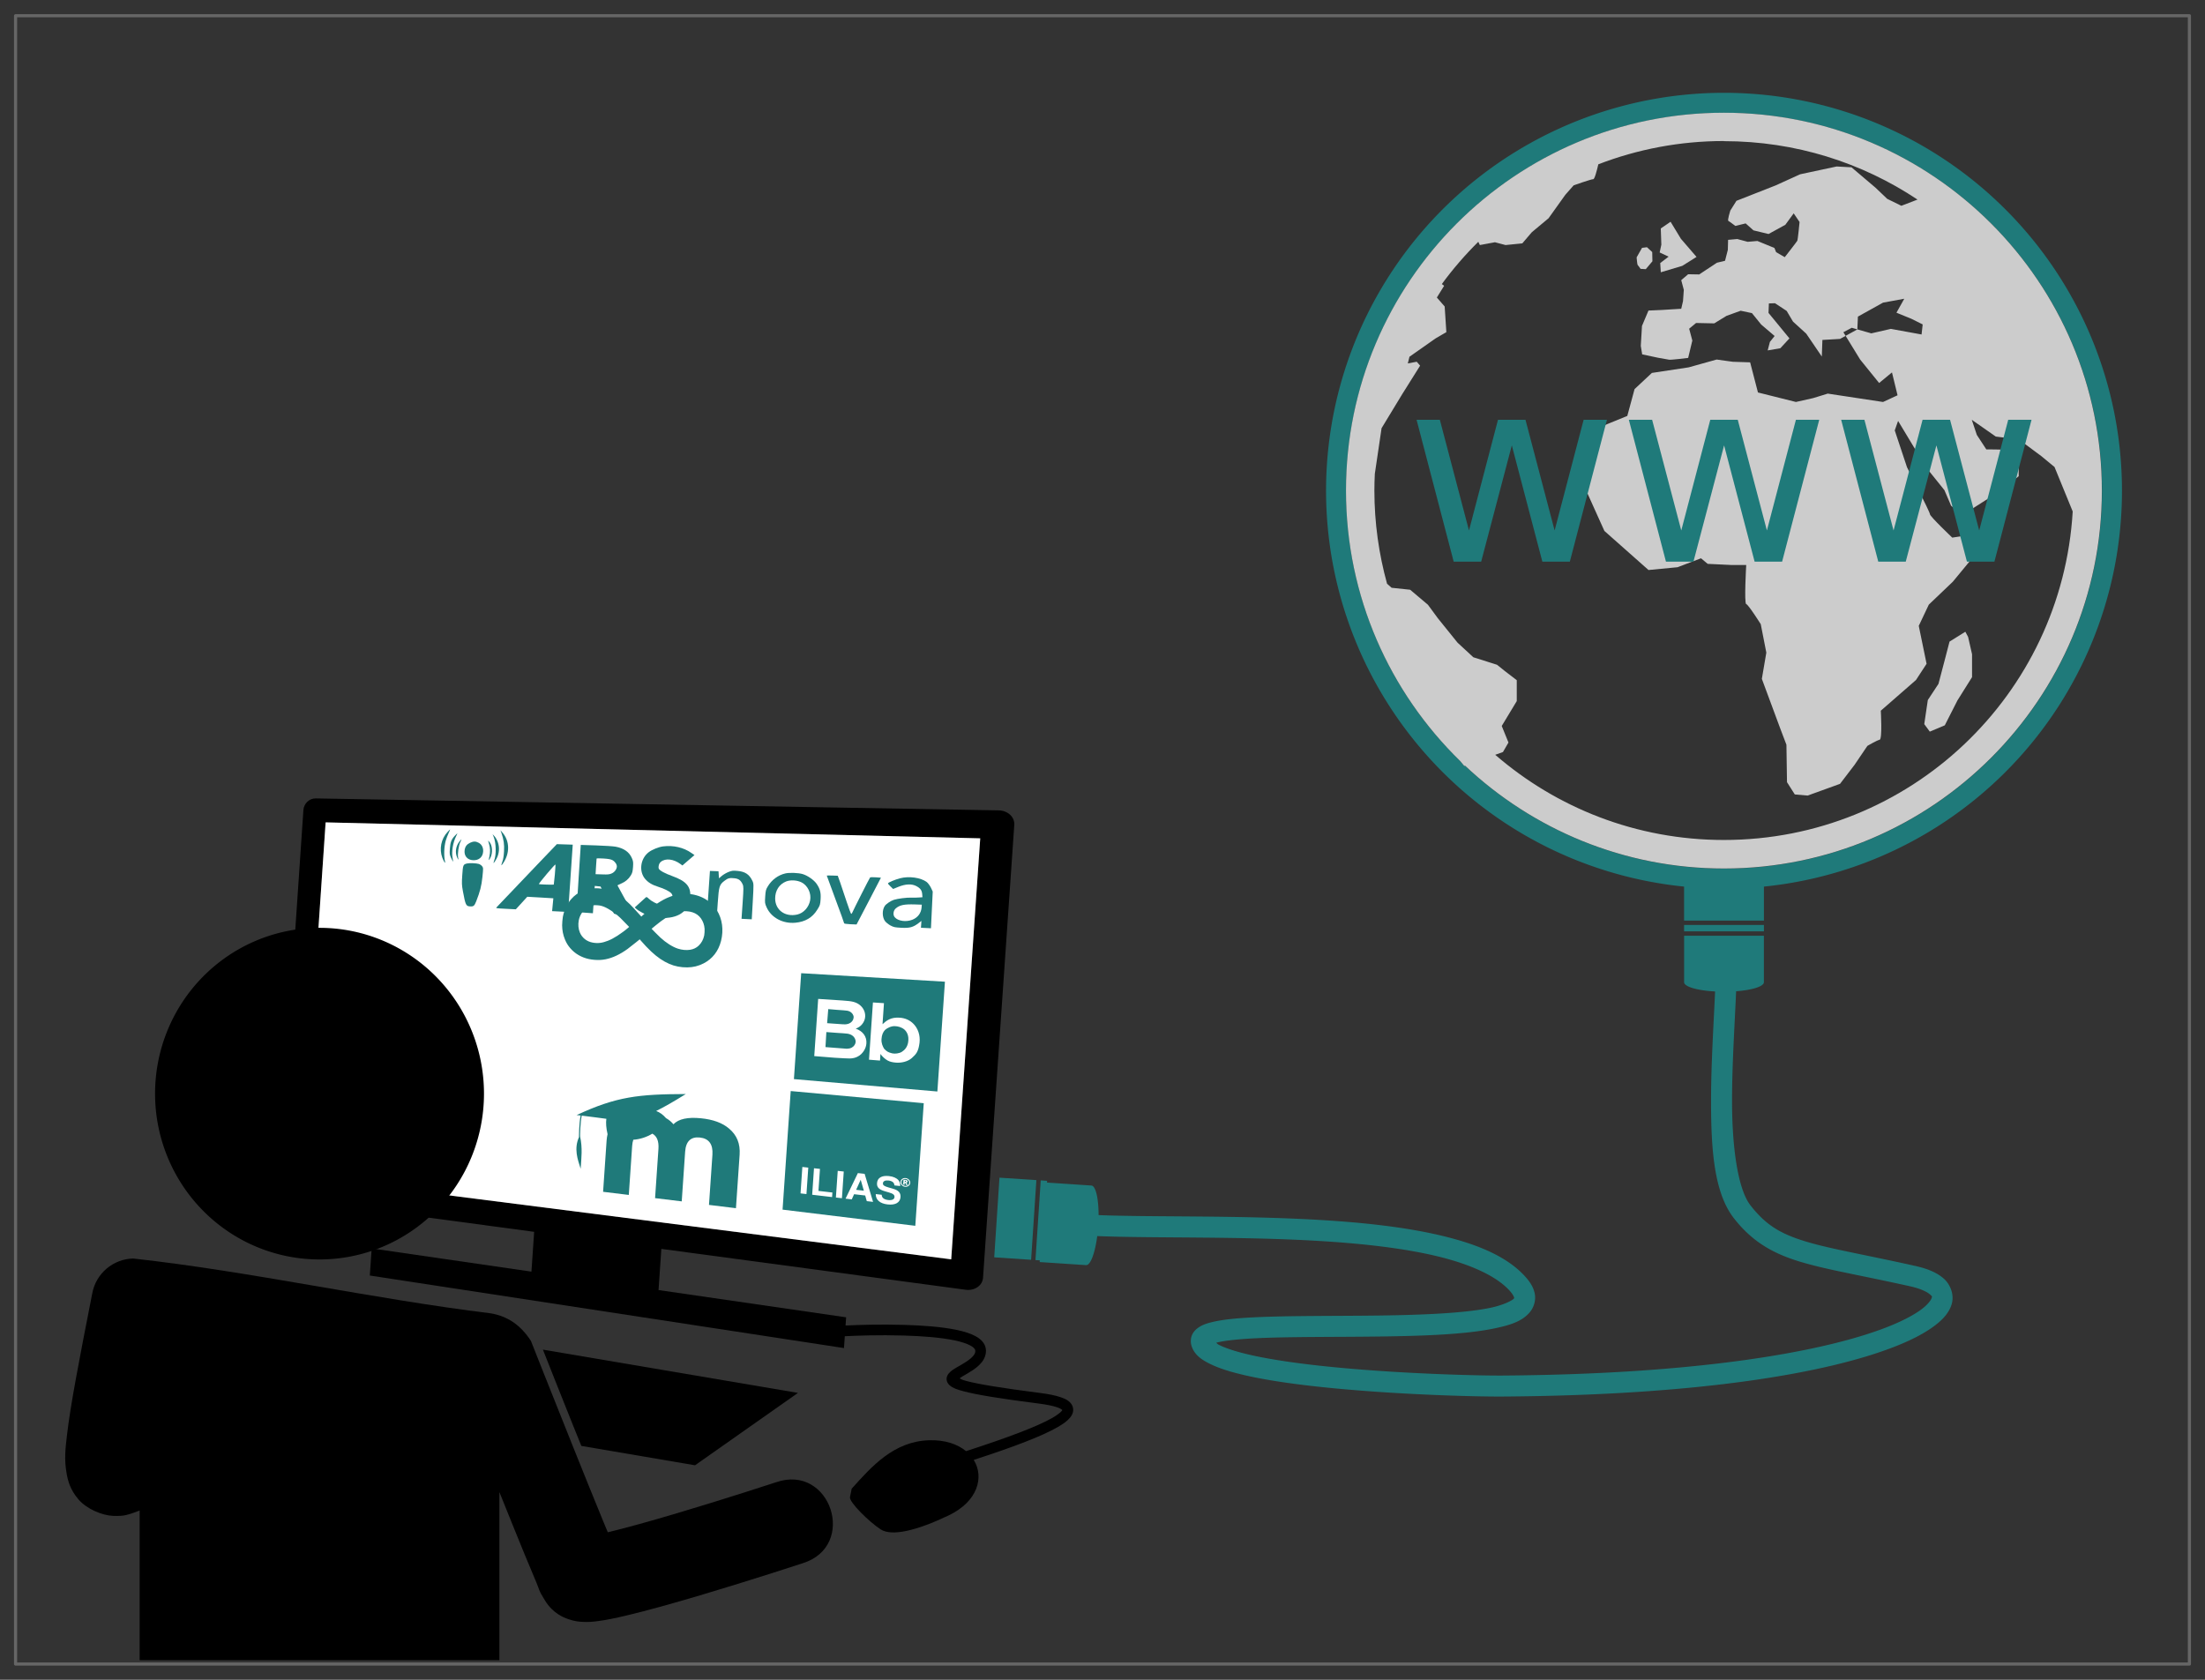
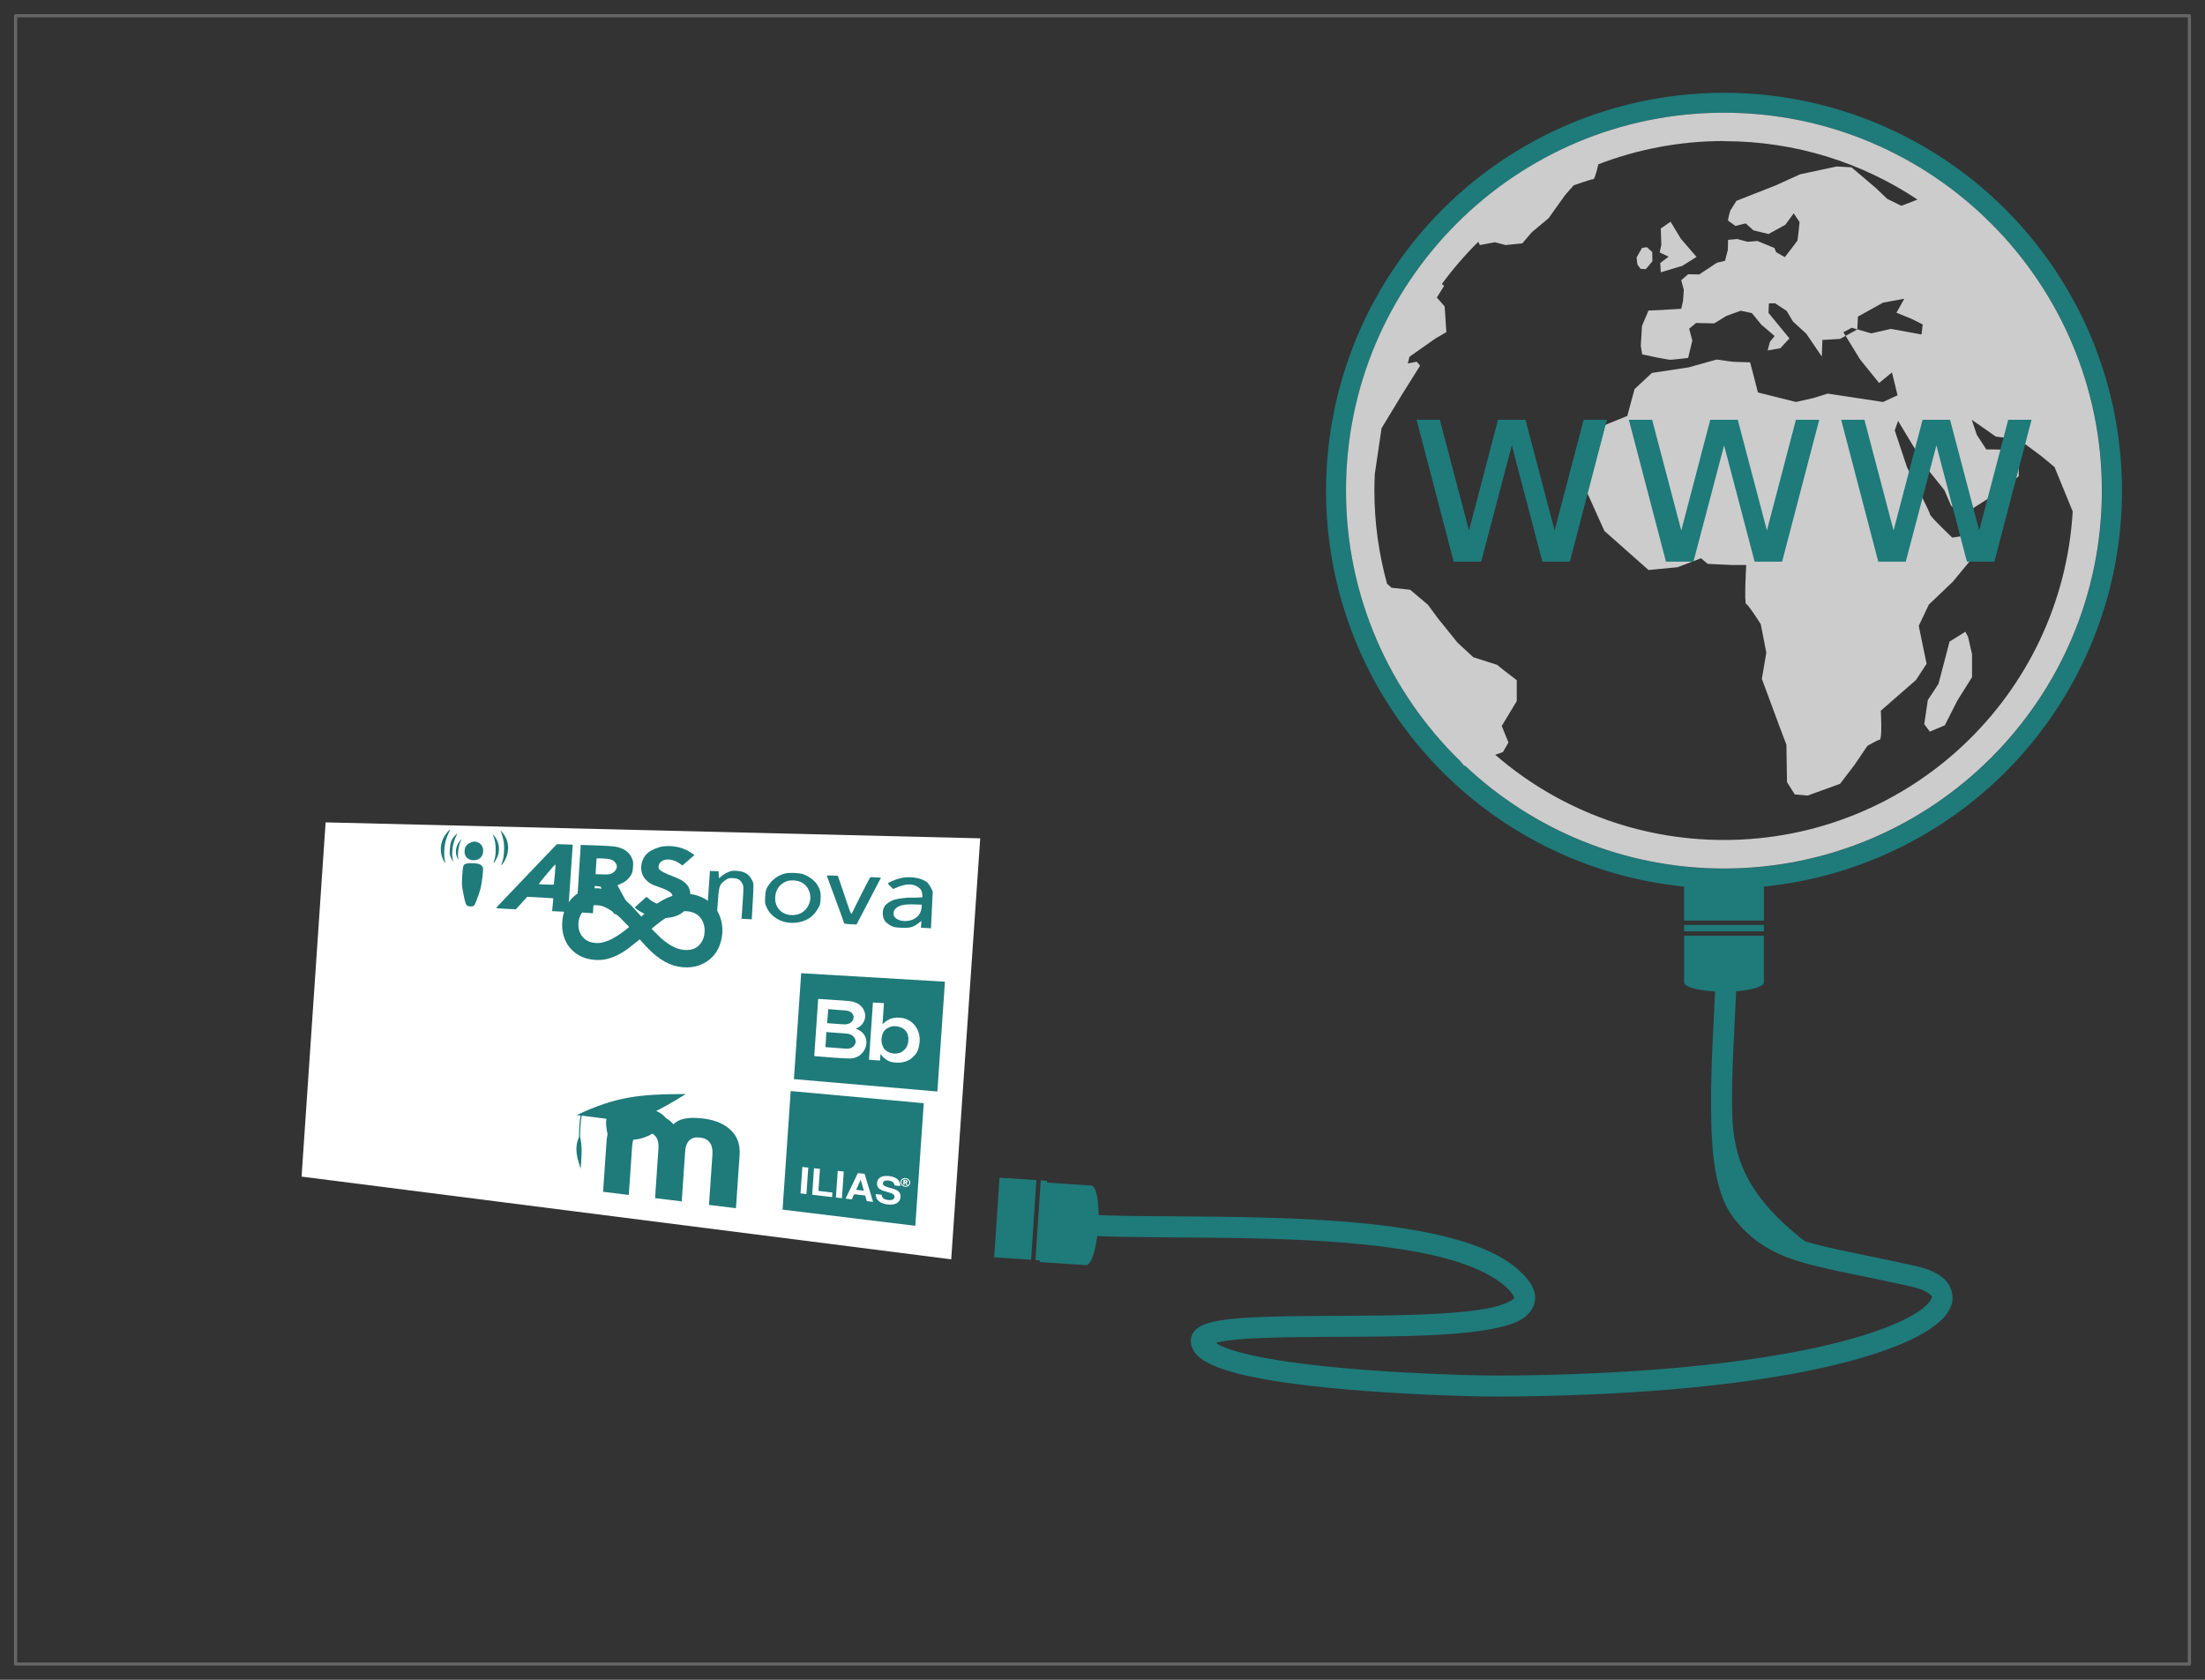
<svg xmlns="http://www.w3.org/2000/svg" version="1.1" id="svg5156" viewBox="0 0 210 160" height="160" width="210">
  <rect x="0" y="0" width="210" height="160" fill="#333333" stroke="none" />
  <defs id="defs5158">
    <linearGradient spreadMethod="pad" gradientUnits="userSpaceOnUse" y2="593.787" y1="3.666" x2="590.863" x1="0.741" id="gradientFill" gradientTransform="matrix(1.222,0,0,0.818,-767.167,-40.99)">
      <stop id="stop6361" stop-opacity="1" stop-color="rgb(203,206,208)" offset="0" />
      <stop id="stop6363" stop-opacity="1" stop-color="rgb(132,131,139)" offset="1" />
    </linearGradient>
    <linearGradient spreadMethod="pad" gradientUnits="userSpaceOnUse" y2="593.787" y1="3.666" x2="590.863" x1="0.741" id="gradientFill-0" gradientTransform="matrix(1.222,0,0,0.818,-767.167,-40.99)">
      <stop id="stop6361-6" stop-opacity="1" stop-color="rgb(203,206,208)" offset="0" />
      <stop id="stop6363-2" stop-opacity="1" stop-color="rgb(132,131,139)" offset="1" />
    </linearGradient>
  </defs>
  <g transform="translate(0,-892.362)" id="layer1">
    <g id="g24684" transform="translate(-878.45,-237.696)">
      <path style="opacity:1;fill:#1f7a7a;fill-opacity:1;fill-rule:nonzero;stroke:none;stroke-width:3;stroke-linecap:round;stroke-linejoin:round;stroke-miterlimit:4;stroke-dasharray:none;stroke-dashoffset:0;stroke-opacity:1" d="m 1042.643,1184.961 a 37.901,37.901 0 0 0 -37.902,37.9 37.901,37.901 0 0 0 37.902,37.9 37.901,37.901 0 0 0 37.9,-37.9 37.901,37.901 0 0 0 -37.9,-37.9 z m 0,1.906 c 19.863,0 35.994,16.134 35.994,35.996 0,19.863 -16.132,35.992 -35.994,35.992 -9.539,0 -18.212,-3.726 -24.656,-9.793 l -0.07,0.027 -0.391,-0.467 c -6.705,-6.539 -10.877,-15.665 -10.877,-25.76 0,-19.863 16.131,-35.994 35.994,-35.994 l 0,0 z" transform="translate(0,-46.063)" id="path24611" />
      <g id="g23962-1" transform="matrix(0.563,0,0,0.563,237.938,425.273)">
        <g transform="matrix(0.828,0,0,0.828,307.722,823.288)" id="g17414-2-5-4">
-           <path id="path5787-8-9-3-6-2-6-0" d="m 1066.856,680.711 c -1.296,-0.022 -2.418,1.039 -2.509,2.369 l -5.206,76.725 c -0.089,1.33 0.875,2.548 2.161,2.722 l 50.187,6.742 -0.553,8.133 -32.642,-4.743 -0.379,5.538 96.874,14.823 0.166,-2.42 c 2.705,-0.13 6.884,-0.286 12.05,-0.14 3.757,0.106 7.532,0.394 10.328,0.978 1.398,0.292 2.552,0.667 3.288,1.068 0.736,0.4 0.951,0.737 0.983,0.97 0.052,0.382 -0.041,0.666 -0.349,1.063 -0.306,0.397 -0.833,0.835 -1.446,1.242 -0.613,0.407 -1.304,0.787 -1.935,1.161 -0.631,0.374 -1.199,0.69 -1.667,1.246 -0.234,0.278 -0.478,0.689 -0.46,1.212 0.022,0.523 0.327,0.971 0.651,1.251 0.648,0.558 1.482,0.841 2.824,1.199 2.684,0.716 7.382,1.489 15.372,2.51 1.662,0.212 2.912,0.478 3.735,0.757 0.776,0.264 1.044,0.543 1.072,0.566 -0.022,0.038 -0.022,0.066 -0.115,0.179 -0.268,0.322 -0.912,0.836 -1.859,1.387 -3.107,1.807 -9.487,4.173 -17.699,6.835 -1.731,-1.424 -4.277,-2.326 -7.55,-2.225 -7.232,0.224 -11.726,5.35 -15.823,9.902 0,0 -0.113,0.681 -0.34,1.706 -0.228,1.024 3.985,5.122 6.261,6.601 2.276,1.48 7.36,0.266 13.883,-2.846 5.974,-2.849 7.314,-7.827 5.138,-11.348 7.807,-2.54 13.87,-4.794 17.227,-6.746 1.061,-0.617 1.867,-1.191 2.433,-1.872 0.283,-0.341 0.515,-0.722 0.617,-1.182 0.102,-0.461 0.026,-0.997 -0.209,-1.416 -0.468,-0.84 -1.288,-1.246 -2.339,-1.604 -1.052,-0.357 -2.408,-0.632 -4.156,-0.855 -7.958,-1.017 -12.648,-1.803 -15.091,-2.454 -0.857,-0.229 -1.08,-0.376 -1.378,-0.523 0.198,-0.143 0.272,-0.222 0.579,-0.404 0.589,-0.348 1.316,-0.752 2.029,-1.225 0.713,-0.473 1.417,-1.012 1.965,-1.723 0.548,-0.711 0.933,-1.664 0.791,-2.692 -0.163,-1.177 -1.055,-2.015 -2.106,-2.586 -1.05,-0.571 -2.365,-0.968 -3.883,-1.285 -3.035,-0.634 -6.888,-0.913 -10.71,-1.021 l 0,0 c -5.047,-0.142 -9.147,-0.002 -11.957,0.128 l 0.115,-1.676 -38.324,-5.568 0.574,-8.413 62.161,8.35 c 1.852,0.248 3.449,-0.85 3.56,-2.454 l 6.384,-92.527 c 0.111,-1.606 -1.323,-2.936 -3.19,-2.969 l -139.528,-2.446 z m 2.029,4.896 133.739,3.262 -5.929,86.019 -132.722,-16.899 4.913,-72.382 z" style="fill:#000000;fill-opacity:1;fill-rule:evenodd;stroke:none;stroke-width:0.805px;stroke-linecap:butt;stroke-linejoin:miter;stroke-opacity:1" />
          <path id="path17085-9-17-5-3" d="m 1068.885,685.605 -4.913,72.382 132.722,16.903 5.929,-86.023 -133.739,-3.262 z" style="fill:#ffffff;fill-rule:evenodd;stroke:none;stroke-width:1px;stroke-linecap:butt;stroke-linejoin:miter;stroke-opacity:1" />
-           <path id="path17094-1-9-6-1" d="m 1113.279,793.342 c 1.489,3.759 3.046,7.717 6.214,15.623 0.581,1.449 1.06,2.615 1.638,4.049 l 23.224,3.956 21.029,-14.789 -52.106,-8.839 z" style="fill:#000000;fill-opacity:1;fill-rule:evenodd;stroke:none;stroke-width:1px;stroke-linecap:butt;stroke-linejoin:miter;stroke-opacity:1" />
-           <path id="path5071-73-2-2-1-5-3-7-8-2" d="m 1101.239,741.034 a 33.599,33.88 0 0 1 -33.599,33.88 33.599,33.88 0 0 1 -33.599,-33.88 33.599,33.88 0 0 1 33.599,-33.88 33.599,33.88 0 0 1 33.599,33.88 z" style="opacity:1;fill:#000000;fill-opacity:1;fill-rule:nonzero;stroke:none;stroke-width:2;stroke-linecap:round;stroke-linejoin:round;stroke-miterlimit:4;stroke-dasharray:none;stroke-dashoffset:0;stroke-opacity:1" />
-           <path id="rect17134-7-6-4-7" d="m 1029.595,774.721 c -4.141,0.085 -7.65,3.075 -8.392,7.15 -2.796,14.203 -4.452,22.926 -5.143,28.805 -0.345,2.94 -0.598,5.031 -0.098,7.916 0.25,1.443 0.698,3.341 2.437,5.359 1.711,1.986 4.85,3.259 7.048,3.356 2.352,0.103 3.116,-0.292 3.973,-0.557 0.523,-0.162 0.991,-0.36 1.472,-0.544 l 0,30.583 73.497,0 0,-34.347 c 1.843,4.584 3.722,9.248 5.223,12.897 0.904,2.197 1.693,4.09 2.322,5.555 0.63,1.465 0.381,1.483 1.799,3.752 1.601,2.563 3.673,3.409 4.904,3.815 1.232,0.406 2.019,0.463 2.684,0.502 1.329,0.077 2.192,-0.028 3.114,-0.145 1.842,-0.233 3.731,-0.637 5.912,-1.153 4.362,-1.032 9.713,-2.542 15.019,-4.117 10.612,-3.151 20.974,-6.559 20.974,-6.559 11.284,-3.499 5.719,-20.428 -5.44,-16.55 0,0 -10.2,3.349 -20.493,6.406 -5.074,1.507 -10.148,2.924 -13.871,3.811 -0.288,-0.694 -0.488,-1.155 -0.812,-1.944 -1.77,-4.302 -4.023,-9.88 -6.232,-15.389 -4.416,-11.019 -8.664,-21.774 -8.664,-21.774 -2.191,-3.369 -4.915,-5.062 -8.179,-5.623 -24.275,-2.978 -49.011,-8.546 -73.054,-11.204 z" style="opacity:1;fill:#000000;fill-opacity:1;fill-rule:nonzero;stroke:none;stroke-width:1.6;stroke-linecap:round;stroke-linejoin:round;stroke-miterlimit:4;stroke-dasharray:none;stroke-dashoffset:0;stroke-opacity:1" />
        </g>
        <g id="g23173-7" transform="matrix(0.013,0,0,-0.013,1182.572,1272.48)" style="fill:#1f7a7a;fill-opacity:1;stroke:none">
          <path style="fill:#1f7a7a;fill-opacity:1" id="path23175-9" d="m 2371.172,-9238.292 c -85.448,-91.14 -111.493,-221.713 -68.65,-338.115 17.75,-46.805 42.958,-83.343 35.407,-51.259 -17.357,74.8 -13.616,195.689 9.047,275.876 7.824,26.987 24.255,70.364 36.521,96.483 12.323,26.886 22.046,48.559 20.601,49.358 -0.697,0.777 -15.941,-13.922 -32.926,-32.343 0,0 0,0 0,0" />
          <path style="fill:#1f7a7a;fill-opacity:1" id="path23177-8" d="m 3069.93,-9248.159 c 31.654,-90.868 40.483,-154.205 35.187,-243.248 -3.361,-60.651 -10.095,-102.716 -21.494,-133.83 -8.612,-24.286 -14.752,-46.353 -12.545,-47.976 1.437,-1.593 12.4,11.831 24.454,29.837 86.185,127.756 83.557,282.677 -6.599,390.819 0,0 -30.004,35.437 -30.004,35.437 0,0 11.001,-31.038 11.001,-31.038 0,0 0,0 0,0" />
          <path style="fill:#1f7a7a;fill-opacity:1" id="path23179-1" d="m 2468.552,-9285.147 c -47.691,-49.307 -62.195,-85.965 -67.957,-170.617 -4.888,-71.802 -3.802,-77.902 17.074,-124.136 12.489,-26.244 23.096,-47.123 24.648,-46.423 0.853,1.485 -1.558,21.299 -6.012,44.219 -16.021,84.737 3.304,203.093 46.852,290.443 9.552,18.676 15.843,33.662 14.34,33.707 -1.503,0.045 -15.15,-12.443 -28.945,-27.193 0,0 0,0 0,0" />
          <path style="fill:#1f7a7a;fill-opacity:1" id="path23181-0" d="m 2969.327,-9300.403 c 33.619,-82.349 37.116,-234.428 7.219,-311.628 -19.606,-50.665 -0.864,-35.266 31.833,26.459 35.307,65.553 40.949,148.326 14.772,216.753 -9.755,26.403 -29.02,59.989 -42.666,74.209 0,0 -24.356,26.027 -24.356,26.027 0,0 13.198,-31.822 13.198,-31.822 0,0 0,0 0,0" />
          <path style="fill:#1f7a7a;fill-opacity:1" id="path23183-7" d="m 2527.436,-9360.601 c -48.381,-57.629 -62.309,-140.615 -33.742,-207.676 16.921,-39.361 21.384,-40.288 14.08,-3.553 -8.937,45.89 7.072,159.241 28.776,201.062 9.625,19.443 16.736,35.174 15.229,35.221 -1.507,0.048 -12.825,-10.99 -24.344,-25.054 0,0 0,0 0,0" />
          <path style="fill:#1f7a7a;fill-opacity:1" id="path23185-6" d="m 5176.148,-9427.051 c -60.324,-7.713 -145.845,-42.617 -190.087,-77.173 -106.703,-82.661 -127.95,-247.157 -46.16,-344.699 40.225,-48.07 91.766,-79.066 171.609,-104.106 77.637,-24.213 143.936,-56.861 169.224,-83.752 27.69,-29.446 23.948,-84.119 -7.974,-116.511 -27.221,-26.127 -96.855,-42.161 -142.53,-31.153 -42.342,9.228 -107.195,44.361 -140.298,75.549 -24.365,23.542 -30.879,26.24 -40.713,17.078 -6.276,-6.118 -41.021,-37.333 -77.491,-70.021 0,0 -65.77,-59.988 -65.77,-59.988 0,0 23.538,-21.111 23.538,-21.111 32.216,-28.755 126.695,-77.478 185.835,-95.689 28.76,-9.48 82.952,-17.049 129.18,-19.396 221.424,-11.246 359.258,80.599 381.393,253.731 18.72,148.243 -42.089,222.813 -234.056,291.869 -95.832,34.338 -162.461,71.452 -172.631,95.118 -10.001,26.056 2.246,69.743 27.195,89.716 60.739,49.272 166.537,36.733 257.097,-31.001 0,0 22.695,-16.974 22.695,-16.974 0,0 78.041,67.511 78.041,67.511 0,0 79.131,67.686 79.131,67.686 0,0 -39.266,27.219 -39.266,27.219 -100.212,71.155 -234.918,102.816 -367.961,86.097 0,0 0,0 0,0" />
-           <path style="fill:#1f7a7a;fill-opacity:1" id="path23187-0" d="m 2909.347,-9391.989 c 16.36,-52.626 18.579,-110.17 5.589,-165.647 -6.311,-25.055 -9.351,-47.162 -7.925,-48.747 1.426,-1.585 10.784,11.862 20.457,29.901 33.554,63.968 26.074,168.494 -14.873,209.659 0,0 -15.127,14.262 -15.127,14.262 0,0 11.878,-39.428 11.878,-39.428 0,0 0,0 0,0" />
          <path style="fill:#1f7a7a;fill-opacity:1" id="path23189-1" d="m 2666.155,-9378.76 c -44.668,-21.386 -65.362,-47.334 -73.044,-93.48 -11.96,-75.653 33.411,-132.119 110.659,-134.998 74.462,-2.775 124.812,41.241 129.698,112.957 3.43,50.355 -18.161,92.353 -57.164,113.484 -38.936,21.095 -67.07,21.229 -110.149,2.037 0,0 0,0 0,0" />
          <path style="fill:#1f7a7a;fill-opacity:1" id="path23191-0" d="m 3563.912,-9636.957 c -125.419,-130.972 -298.202,-312.552 -385.418,-404.361 -86.914,-91.492 -163.513,-171.632 -170.138,-178.223 -11.654,-12.487 -5.555,-13.564 118.591,-19.826 0,0 131.805,-6.648 131.805,-6.648 0,0 74.31,81.435 74.31,81.435 0,0 74.529,81.675 74.529,81.675 0,0 169.475,-9.49 169.475,-9.49 0,0 169.854,-10.3 169.854,-10.3 0,0 -8.065,-83.179 -8.065,-83.179 0,0 -8.117,-83.948 -8.117,-83.948 0,0 104.142,-5.253 104.142,-5.253 0,0 104.602,-5.276 104.602,-5.276 0,0 29.891,437.824 29.891,437.824 0,0 29.895,437.872 29.895,437.872 0,0 -103.947,3.326 -103.947,3.326 0,0 -102.7,3.286 -102.7,3.286 0,0 -228.709,-238.914 -228.709,-238.914 0,0 0,0 0,0 m 202.565,-155.831 c -6.529,-72.334 -12.947,-131.394 -13.741,-131.359 -4.287,-4.499 -194.851,2.183 -194.587,6.059 0.952,13.954 205.292,255.76 215.613,255.372 2.382,-0.09 -0.809,-58.511 -7.285,-130.072 0,0 0,0 0,0" />
          <path style="fill:#1f7a7a;fill-opacity:1" id="path23193-2" d="m 4075.473,-9844.541 c 0,0 -27.445,-437.353 -27.445,-437.353 0,0 106.997,-7.752 106.997,-7.752 0,0 106.668,-7.746 106.668,-7.746 0,0 12.152,177.884 12.152,177.884 0,0 12.152,177.891 12.152,177.891 0,0 38.013,-4.005 38.013,-4.005 0,0 37.259,-3.976 37.259,-3.976 0,0 83.181,-171.544 83.181,-171.544 46.03,-94.958 87.337,-176.376 91.934,-181.373 5.365,-5.83 53.668,-10.65 132.845,-13.051 0,0 125.057,-3.908 125.057,-3.908 0,0 -31.825,57.462 -31.825,57.462 -17.747,31.979 -65.772,117.964 -107.088,191.525 -40.469,72.594 -74.174,134.444 -74.066,136.028 0.108,1.584 20.538,11.044 45.209,21.924 57.055,24.658 96.544,57.267 127.197,105.423 20.545,33.46 24.945,49.231 29.959,110.419 4.295,62.812 2.788,77.212 -15.192,117.691 -33.599,78.39 -105.429,128.477 -210.391,147.747 -29.187,5.693 -143.341,13.308 -254.789,16.873 0,0 -199.63,6.387 -199.63,6.387 0,0 -28.197,-436.547 -28.197,-436.547 0,0 0,0 0,0 m 441.055,237.924 c 33.288,-17.849 58.648,-56.065 56.7,-84.564 -2.381,-34.831 -30.414,-71.835 -66.84,-87.852 -28.797,-13.125 -49.452,-15.473 -122.888,-12.55 0,0 -87.07,2.676 -87.07,2.676 0,0 5.91,98.429 5.91,98.429 2.899,54.346 6.125,101.577 7.152,104.697 1.081,3.907 40.197,4.099 88.94,0.79 65.181,-3.896 95.113,-9.712 118.097,-21.626 0,0 0,0 0,0" />
          <path style="fill:#1f7a7a;fill-opacity:1" id="path23195-5" d="m 6027.091,-9759.683 c -26.908,-10.422 -66.85,-33.399 -87.188,-50.573 0,0 -37.861,-31.97 -37.861,-31.97 0,0 -2.948,45.793 -2.948,45.793 0,0 -2.947,45.782 -2.947,45.782 0,0 -56.274,2.125 -56.274,2.125 0,0 -55.283,2.087 -55.283,2.087 0,0 -20.567,-300.25 -20.567,-300.25 0,0 -20.565,-300.228 -20.565,-300.228 0,0 64.739,-3.233 64.739,-3.233 0,0 64.909,-3.242 64.909,-3.242 0,0 13.099,191.183 13.099,191.183 14.883,217.227 21.48,237.353 90.356,289.255 42.385,32.641 65.492,38.273 128.888,30.865 53.101,-6.194 79.86,-26.121 104.46,-77.997 13.02,-28.453 13.261,-50.636 0.237,-240.619 0,0 -14.315,-208.806 -14.315,-208.806 0,0 66.811,-3.337 66.811,-3.337 0,0 66.108,-3.301 66.108,-3.301 0,0 13.284,232.472 13.284,232.472 12.777,225.072 12.401,232.497 -5.424,269.431 -40.218,83.822 -95.103,119.589 -194.755,128.25 -56.608,5.396 -71.618,3.502 -114.764,-13.687 0,0 0,0 0,0" />
          <path style="fill:#1f7a7a;fill-opacity:1" id="path23197-1" d="m 6764.237,-9779.276 c -93.123,-22.167 -175.145,-82.712 -226.55,-168.269 -25.053,-40.268 -28.679,-54.157 -33.99,-131.576 -5.593,-81.536 -4.437,-90.677 18.781,-142.161 60.459,-134.443 212.869,-215.041 375.611,-199.134 127.066,11.991 219.3,66.799 282.019,167.608 36.954,57.778 39.413,66.884 44.233,137.061 6.025,87.722 -7.1,136.857 -52.896,203.177 -34.161,48.186 -114.157,104.729 -179.146,124.704 -54.15,17.026 -175.837,21.575 -228.062,8.592 0,0 0,0 0,0 m 214.249,-117.243 c 79.872,-41.584 127.603,-142.977 109.427,-234.963 -18.053,-90.274 -85.936,-163.924 -167.115,-182.554 -157.888,-35.604 -287.11,58.565 -287.572,208.528 -0.063,103.522 52.141,185.029 140.909,221.278 59.291,23.406 143.912,18.421 204.352,-12.29 0,0 0,0 0,0" />
          <path style="fill:#1f7a7a;fill-opacity:1" id="path23199-9" d="m 8257.831,-9842.378 c -65.958,-17.132 -155.979,-55.435 -156.739,-66.48 -0.292,-4.248 14.62,-21.877 33.329,-39.669 0,0 33.844,-32.917 33.844,-32.917 0,0 68.572,27.972 68.572,27.972 94.307,38.162 174.031,41.039 233.351,9.552 52.966,-27.865 72.293,-55.278 76.568,-105.299 0,0 3.059,-39.668 3.059,-39.668 0,0 -45.545,-3.226 -45.545,-3.226 -25.201,-2.365 -69.49,-3.057 -98.218,-1.835 -59.271,2.521 -177.865,-12.94 -228.477,-28.693 -39.864,-12.775 -100.564,-53.584 -117.492,-79.239 -36.773,-52.83 -34.822,-148.284 3.392,-198.689 12.18,-15.939 43.65,-41.368 69.288,-55.44 43.164,-22.65 57.228,-25.919 142.833,-30.215 107.883,-5.415 151.912,6.11 223.031,60.148 0,0 37.7,29.121 37.7,29.121 0,0 -3.069,-44.573 -3.069,-44.573 0,0 -3.069,-44.573 -3.069,-44.573 0,0 65.504,-3.272 65.504,-3.272 0,0 64.702,-3.231 64.702,-3.231 0,0 11.557,238.254 11.557,238.254 0,0 11.614,239.084 11.614,239.084 0,0 -23.638,50.915 -23.638,50.915 -13.623,27.231 -38.404,60.903 -54.938,73.585 -77.09,57.929 -231.292,79.112 -347.16,48.388 0,0 0,0 0,0 m 281.149,-375.847 c -5.252,-76.278 -48.85,-135.259 -121.047,-163.581 -81.848,-32.051 -185.076,-17.613 -228.356,32.33 -26.535,29.439 -19.708,87.176 12.658,114.733 51.709,44.679 109.867,56.641 250.561,52.135 0,0 88.427,-3.048 88.427,-3.048 0,0 -2.242,-32.569 -2.242,-32.569 0,0 0,0 0,0" />
          <path style="fill:#1f7a7a;fill-opacity:1" id="path23201-7" d="m 7305.149,-9808.04 c -0.172,-2.51 50.223,-139.599 112.59,-306.114 62.545,-166.99 113.172,-307.696 112.826,-312.741 -0.405,-5.885 27.146,-10.635 80.943,-13.322 0,0 80.965,-3.198 80.965,-3.198 0,0 158.629,303.516 158.629,303.516 0,0 158.55,305.203 158.55,305.203 0,0 -65.7,5.033 -65.7,5.033 -36.513,3.077 -70.453,1.814 -75.43,-2.237 -6.966,-5.671 -213.906,-415.164 -232.777,-459.08 -3.366,-8.291 -9.403,-14.766 -13.119,-14.59 -3.715,0.175 -30.525,70.677 -58.985,157.196 -28.48,85.564 -66.279,196.664 -83.134,247.853 0,0 -32.577,91.284 -32.577,91.284 0,0 -70.887,2.676 -70.887,2.676 -39.501,1.491 -71.722,1.03 -71.894,-1.479 0,0 0,0 0,0" />
          <path style="fill:#1f7a7a;fill-opacity:1" id="path23203-1" d="m 2621.906,-9649.881 c -48.559,-12.598 -51.235,-18.581 -60.226,-150.61 -7.389,-108.503 -6.47,-128.331 8.368,-210.459 33.866,-181.448 39.791,-194.707 95.812,-197.524 42.485,-2.136 53.793,7.232 76.791,64.959 50.902,130.677 68.485,197.988 81.222,317.588 11.509,112.789 11.925,118.894 -2.741,139.36 -8.369,11.797 -28.057,25.553 -42.972,30.71 -32.841,10.42 -124.618,13.912 -156.255,5.976 0,0 0,0 0,0" />
        </g>
        <g id="g23205-3" transform="matrix(0.002,0,0,-0.002,1216.478,1304.449)" style="fill:#1f7a7a;fill-opacity:1;stroke:none">
          <path style="fill:#1f7a7a;fill-opacity:1" id="path23207-1" d="m 11011.339,-48833.945 c -418.773,-0.255 -773.899,-68.553 -1120.359,-213.921 -383.373,-161.586 -692.649,-381.907 -963.338,-687.063 -362.231,-408.765 -604.555,-916.851 -721.153,-1513.37 -27.239,-138.978 -62.55,-561.563 -61.156,-718.351 5.841,-434.337 81.286,-818.986 234.454,-1191.063 122.063,-297.481 254.608,-514.787 455.177,-748.071 402.127,-466.867 947.383,-783.724 1584.546,-918.657 298.193,-63.117 650.644,-90.233 964.871,-72.668 580.481,31.424 1193.638,237.471 1814.113,610.947 354.066,212.424 546.837,353.78 1198.537,879.708 0,0 313.082,253.192 313.082,253.192 0,0 89.155,-106.837 89.155,-106.837 241.396,-285.781 629.571,-694.383 877.724,-924.452 544.427,-503.34 992.211,-809.548 1534.845,-1048.816 451.588,-198.967 988.371,-303.484 1523.629,-295.126 499.601,7.43 937.622,114.603 1372.564,337.597 748.963,382.111 1259.528,1038.735 1477.461,1901.464 234.015,926.186 106.383,1861.787 -354.365,2596.341 -176.798,282.6 -425.698,551.374 -701.178,758.921 -414.293,311.909 -888.666,506.272 -1447.083,594.085 -135.163,21.442 -507.137,44.458 -640.148,39.638 -210.977,-7.311 -444.769,-36.792 -634.282,-80.355 -212.88,-48.534 -599.181,-185.178 -844.884,-299.512 -326.664,-151.898 -715.643,-388.434 -1059.983,-646.641 -140.911,-105.477 -570.093,-465.224 -799.561,-670.687 -93.899,-84.686 -192.116,-171.436 -216.45,-193.129 0,0 -45.013,-39.599 -45.013,-39.599 0,0 -109.975,122.871 -109.975,122.871 -263.414,296.717 -731.564,801.859 -839.482,907.004 -680.218,661.733 -1420.269,1111.579 -2093.933,1273.971 -228.395,55.565 -549.116,92.911 -787.815,92.579 0,0 0,0 0,0 m 316.127,-1459.516 c 234.746,-43.619 447.246,-128.036 724.553,-287.964 359.532,-205.795 717.376,-475.165 1033.023,-777.471 59.611,-57.087 531.54,-539.97 680.34,-696.115 0,0 47.033,-49.219 47.033,-49.219 0,0 -89.369,-78.629 -89.369,-78.629 -210.853,-187.644 -607.749,-481.366 -907.315,-671.911 -310.214,-196.495 -538.155,-317.341 -794.323,-419.003 -487.946,-192.628 -855.299,-237.11 -1295.412,-156.376 -498.614,91.52 -886.813,397.741 -1078.916,848.156 -130.046,304.262 -163.511,684.966 -92.563,1043.761 74.805,379.224 295.849,749.261 590.839,988.819 214.935,174.885 472.207,268.631 784.719,285.78 56.165,3.387 333.09,-17.56 397.391,-29.828 0,0 0,0 0,0 m 7608.695,-514.328 c 337.237,-63.544 603.934,-198.628 810.808,-409.4 202.178,-207.466 353.228,-499.519 415.68,-805.33 36.031,-179.194 42.969,-308.686 28.543,-531.958 -7.476,-121.887 -19.19,-228.671 -29.266,-273.122 -79.997,-359.682 -225.678,-627.965 -467.898,-861.481 -188.543,-183.16 -439.865,-303.792 -722.223,-348.876 -316.119,-50.48 -691.702,-16.057 -1031.694,93.876 -453.247,145.444 -1005.315,495.711 -1487.002,940.013 -131.221,120.984 -737.479,727.919 -741.571,742.779 -2.046,7.429 634.716,521.12 779.805,628.406 449.705,332.91 889.524,578.135 1298.728,723.639 224.067,79.363 422.697,123.88 615.112,137.069 119.418,8.317 398.731,-10.402 530.978,-35.615 0,0 0,0 0,0" />
        </g>
        <g style="fill:#1f7a7a;fill-opacity:1" transform="matrix(0.248,0,0,0.248,914.192,842.569)" id="g23209-2">
          <g style="fill:#1f7a7a;fill-opacity:1" transform="translate(1157.689,1693.62)" id="g23211-0">
            <path id="path23213-6" d="m 282.805,700.959 c 0,0 -5.553,80.896 -5.553,80.896 0,0 90.543,11.031 90.543,11.031 0,0 5.759,-83.635 5.759,-83.635 0,0 -90.749,-8.292 -90.749,-8.292 0,0 0,0 0,0 m 67.009,57.998 c 2.954,0.326 5.19,1.308 6.479,2.829 0.948,1.127 1.297,2.287 1.18,3.985 0,0 -3.948,-0.444 -3.948,-0.444 -0.013,-1.889 -1.442,-3.059 -4.114,-3.356 -2.162,-0.241 -3.598,0.482 -3.694,1.87 -0.092,1.338 0.741,1.971 3.709,2.842 0,0 3.172,0.91 3.172,0.91 3.763,1.09 5.304,2.799 5.103,5.715 -0.258,3.752 -3.547,5.615 -8.841,4.994 -5.217,-0.612 -8.07,-3.096 -8.051,-7.056 0,0 4.079,0.47 4.079,0.47 0.005,1.984 1.535,3.256 4.399,3.589 2.561,0.298 4.209,-0.454 4.315,-1.999 0.103,-1.494 -0.894,-2.329 -3.675,-3.132 0,0 -2.834,-0.828 -2.834,-0.828 -4.098,-1.179 -5.602,-2.747 -5.406,-5.595 0.246,-3.579 3.215,-5.335 8.126,-4.794 0,0 0,0 0,0 m 11.393,1.362 c 0.454,0.05 0.869,0.171 1.25,0.362 0.384,0.191 0.732,0.447 1.039,0.774 0.306,0.327 0.528,0.671 0.666,1.04 0.137,0.368 0.198,0.761 0.169,1.173 -0.028,0.406 -0.141,0.774 -0.326,1.106 -0.186,0.33 -0.452,0.622 -0.798,0.877 -0.346,0.255 -0.725,0.441 -1.129,0.544 -0.402,0.103 -0.827,0.131 -1.281,0.08 -0.453,-0.051 -0.865,-0.173 -1.248,-0.364 -0.381,-0.191 -0.73,-0.459 -1.036,-0.786 -0.304,-0.327 -0.526,-0.673 -0.662,-1.038 -0.137,-0.367 -0.184,-0.752 -0.157,-1.157 0.028,-0.411 0.128,-0.785 0.313,-1.117 0.185,-0.332 0.45,-0.621 0.794,-0.876 0.345,-0.255 0.725,-0.43 1.126,-0.534 0.404,-0.104 0.826,-0.132 1.279,-0.082 0,0 0,0 0,0 m -70.454,-7.577 c 0,0 4.042,0.446 4.042,0.446 0,0 -1.24,18.049 -1.24,18.049 0,0 -4.04,-0.473 -4.04,-0.473 0,0 1.238,-18.022 1.238,-18.022 0,0 0,0 0,0 m 7.947,0.877 c 0,0 4.066,0.449 4.066,0.449 0,0 -1.031,15.005 -1.031,15.005 0,0 9.511,1.103 9.511,1.103 0,0 -0.214,3.108 -0.214,3.108 0,0 -13.574,-1.59 -13.574,-1.59 0,0 1.242,-18.075 1.242,-18.075 0,0 0,0 0,0 m 16.188,1.787 c 0,0 4.115,0.454 4.115,0.454 0,0 -1.252,18.211 -1.252,18.211 0,0 -4.113,-0.482 -4.113,-0.482 0,0 1.25,-18.184 1.25,-18.184 0,0 0,0 0,0 m 13.746,1.517 c 0,0 4.604,0.508 4.604,0.508 0,0 5.757,19.129 5.757,19.129 0,0 -4.293,-0.503 -4.293,-0.503 0,0 -1.077,-3.845 -1.077,-3.845 0,0 -7.572,-0.877 -7.572,-0.877 0,0 -1.6,3.521 -1.6,3.521 0,0 -4.222,-0.495 -4.222,-0.495 0,0 8.403,-17.439 8.403,-17.439 0,0 0,0 0,0 m 32.531,4.014 c -0.361,-0.04 -0.697,-0.019 -1.016,0.064 -0.318,0.081 -0.62,0.215 -0.895,0.419 -0.275,0.204 -0.488,0.442 -0.639,0.705 -0.147,0.261 -0.221,0.552 -0.244,0.878 -0.022,0.323 0.011,0.627 0.12,0.919 0.112,0.289 0.29,0.574 0.533,0.835 0.241,0.258 0.522,0.46 0.824,0.61 0.306,0.15 0.63,0.247 0.992,0.288 0.367,0.041 0.714,0.017 1.03,-0.061 0.315,-0.08 0.607,-0.215 0.883,-0.419 0.276,-0.204 0.493,-0.445 0.641,-0.705 0.151,-0.264 0.236,-0.554 0.258,-0.878 0.022,-0.327 -0.021,-0.632 -0.134,-0.922 -0.109,-0.292 -0.291,-0.575 -0.535,-0.836 -0.246,-0.265 -0.522,-0.472 -0.825,-0.621 -0.299,-0.149 -0.632,-0.235 -0.993,-0.275 0,0 0,0 0,0 m -1.411,0.468 c 0,0 1.277,0.141 1.277,0.141 0.525,0.058 0.922,0.187 1.171,0.377 0.249,0.186 0.351,0.443 0.328,0.766 -0.016,0.23 -0.105,0.414 -0.274,0.546 -0.166,0.132 -0.396,0.204 -0.685,0.218 0.118,0.072 0.238,0.166 0.335,0.284 0.1,0.119 0.184,0.265 0.26,0.429 0,0 0.436,0.932 0.436,0.932 0,0 -1.031,-0.115 -1.031,-0.115 0,0 -0.411,-0.905 -0.411,-0.905 -0.099,-0.221 -0.19,-0.37 -0.271,-0.465 -0.08,-0.098 -0.165,-0.16 -0.251,-0.17 0,0 -0.052,-0.006 -0.052,-0.006 0,0 -0.098,1.424 -0.098,1.424 0,0 -0.965,-0.108 -0.965,-0.108 0,0 0.231,-3.349 0.231,-3.349 0,0 -1e-5,0 -1e-5,0 m 0.926,0.667 c 0,0 -0.057,0.829 -0.057,0.829 0,0 0.156,0.017 0.156,0.017 0.233,0.026 0.408,0.009 0.529,-0.047 0.125,-0.059 0.195,-0.156 0.205,-0.295 0.01,-0.139 -0.049,-0.256 -0.161,-0.336 -0.109,-0.079 -0.276,-0.125 -0.515,-0.151 0,0 -0.156,-0.017 -0.156,-0.017 0,0 0,0 0,0 m -30.126,-0.585 c 0,0 -3.115,6.847 -3.115,6.847 0,0 5.265,0.604 5.265,0.604 0,0 -2.15,-7.45 -2.15,-7.45 0,0 0,0 0,0" style="fill:#1f7a7a;fill-opacity:1" />
          </g>
        </g>
        <path style="overflow:visible;fill:#1f7a7a;fill-opacity:1" d="m 1253.691,1436.93 c -7.914,0.028 -11.692,0.397 -18.473,3.562 0.241,0.025 0.451,0.046 0.678,0.069 -0.279,1.396 -0.284,3.611 -0.284,3.611 0,0 0.026,0 0.026,0 -0.908,2 -0.259,3.789 0.263,5.402 0.131,-1.91 0.334,-3.443 -0.094,-5.489 -0.01,-0.257 0.023,-2.228 0.28,-3.501 0,0 0,0 0,0 0,0 0,0 0,0 1.662,0.195 3.003,0.388 4.16,0.536 -0.095,0.695 -0.035,1.556 0.208,2.605 -0.077,0.331 -0.138,0.679 -0.163,1.056 0,0 -0.594,8.69 -0.594,8.69 0,0 4.348,0.529 4.348,0.529 0,0 0.566,-8.277 0.566,-8.277 0.028,-0.404 0.093,-0.755 0.194,-1.057 1.15,-0.087 2.239,-0.439 3.225,-1.033 0.779,0.425 1.118,1.281 1.03,2.573 0,0 -0.57,8.335 -0.57,8.335 0,0 4.509,0.549 4.509,0.549 0,0 0.575,-8.393 0.575,-8.393 0.121,-1.768 0.96,-2.57 2.482,-2.411 1.53,0.16 2.256,1.132 2.134,2.913 0,0 -0.579,8.453 -0.579,8.453 0,0 0,0.037 0,0.037 0,0 4.559,0.555 4.559,0.555 0,0 0.62,-9.036 0.62,-9.036 0.128,-1.867 -0.456,-3.319 -1.783,-4.43 -1.131,-0.975 -2.723,-1.545 -4.764,-1.748 -2.224,-0.221 -3.769,0.106 -4.648,1.015 -0.34,-0.412 -0.757,-0.758 -1.254,-1.039 -0.526,-0.609 -1.081,-0.99 -1.666,-1.208 1.36,-0.671 2.964,-1.591 5.024,-2.875 0,0 -0.01,0 -0.01,0" id="path23215-8" />
        <g style="fill:#1f7a7a;fill-opacity:1" transform="matrix(2.142,0,0,2.142,-2096.165,-1679.809)" id="g23217-7">
          <path style="fill:#1f7a7a;fill-opacity:1" id="path23219-4" d="m 1573.003,1445.516 c 0,0 -0.574,8.366 -0.574,8.366 0,0 11.329,0.978 11.329,0.978 0,0 0.597,-8.672 0.597,-8.672 0,0 -11.352,-0.672 -11.352,-0.672 0,0 0,0 0,0 m 1.342,2.031 c 0,0 1.909,0.125 1.909,0.125 0.382,0.025 0.66,0.055 0.856,0.104 0.183,0.048 0.35,0.121 0.49,0.227 0.14,0.106 0.263,0.247 0.345,0.41 0.082,0.163 0.124,0.347 0.111,0.54 -0.015,0.217 -0.096,0.406 -0.228,0.578 -0.132,0.172 -0.314,0.293 -0.518,0.363 0.286,0.105 0.504,0.254 0.65,0.459 0.146,0.205 0.211,0.441 0.193,0.707 -0.014,0.205 -0.081,0.406 -0.202,0.591 -0.12,0.185 -0.265,0.332 -0.459,0.437 -0.181,0.107 -0.411,0.161 -0.664,0.165 -0.159,0 -0.556,-0.02 -1.175,-0.058 0,0 -1.618,-0.13 -1.618,-0.13 0,0 0.31,-4.52 0.31,-4.52 0,0 0,-3e-4 0,-3e-4 m 4.324,0.283 c 0,0 0.871,0.057 0.871,0.057 0,0 -0.114,1.661 -0.114,1.661 0.318,-0.294 0.662,-0.563 1.351,-0.515 0.434,0.03 0.805,0.19 1.1,0.493 0.333,0.343 0.543,0.873 0.473,1.483 -0.091,0.719 -0.267,0.903 -0.618,1.219 -0.321,0.281 -0.834,0.388 -1.24,0.355 -0.257,-0.021 -0.485,-0.064 -0.681,-0.178 -0.195,-0.113 -0.411,-0.313 -0.547,-0.506 0,0 -0.036,0.521 -0.036,0.521 0,0 -0.87,-0.069 -0.87,-0.069 0,0 0.311,-4.521 0.311,-4.521 0,0 0,0 0,0 m -3.529,0.526 c 0,0 -0.089,1.111 -0.089,1.111 0,0 0.746,0.053 0.746,0.053 0,0 0.434,0.031 0.434,0.031 0.158,0.011 0.304,0.021 0.467,-0.027 0.135,-0.038 0.274,-0.125 0.348,-0.241 0.059,-0.08 0.092,-0.174 0.099,-0.27 0.01,-0.12 -0.052,-0.234 -0.125,-0.324 -0.098,-0.116 -0.24,-0.186 -0.384,-0.208 -0.091,-0.018 -0.367,-0.037 -0.827,-0.068 0,0 -0.668,-0.057 -0.668,-0.057 0,0 10e-5,2e-4 10e-5,2e-4 m 5.248,1.345 c -0.284,-0.01 -0.607,0.153 -0.766,0.3 -0.16,0.171 -0.256,0.394 -0.278,0.721 -0.023,0.34 0.107,0.593 0.204,0.759 0.202,0.211 0.292,0.28 0.639,0.368 0.2,0.052 0.57,0.01 0.77,-0.124 0.228,-0.142 0.423,-0.373 0.489,-0.736 0.093,-0.557 -0.12,-0.854 -0.286,-1.013 -0.232,-0.2 -0.54,-0.271 -0.771,-0.275 0,0 0,0 0,0 m -5.4,0.469 c 0,0 -0.069,1.186 -0.069,1.186 0,0 0.996,0.077 0.996,0.077 0,0 0.685,0.053 0.685,0.053 0.24,-0.018 0.335,-0.036 0.49,-0.157 0.071,-0.055 0.184,-0.179 0.21,-0.359 0.01,-0.145 -0.026,-0.208 -0.06,-0.295 -0.036,-0.064 -0.071,-0.114 -0.121,-0.166 -0.124,-0.13 -0.344,-0.207 -0.516,-0.22 -0.223,-0.028 -0.461,-0.034 -0.685,-0.051 0,0 -0.93,-0.069 -0.93,-0.069 0,0 -2e-4,0 -2e-4,0" />
        </g>
      </g>
      <rect transform="matrix(0.066,-0.998,0.998,0.066,0,0)" style="opacity:1;fill:#1f7a7a;fill-opacity:1;fill-rule:nonzero;stroke:none;stroke-width:3;stroke-linecap:round;stroke-linejoin:round;stroke-miterlimit:4;stroke-dasharray:none;stroke-dashoffset:0;stroke-opacity:1" id="rect24621-8" width="7.603" height="3.521" x="-1182.667" y="1053.3" />
      <rect transform="matrix(0.066,-0.998,0.998,0.066,0,0)" style="opacity:1;fill:#1f7a7a;fill-opacity:1;fill-rule:nonzero;stroke:none;stroke-width:3;stroke-linecap:round;stroke-linejoin:round;stroke-miterlimit:4;stroke-dasharray:none;stroke-dashoffset:0;stroke-opacity:1" id="rect24621-1-7" width="7.603" height="0.609" x="-1182.667" y="1057.236" />
-       <path id="rect24621-3-4" transform="translate(878.45,1130.058)" d="M 160.391 89.127 L 160.391 93.555 L 160.391 93.564 A 3.801 0.907 0 0 0 163.342 94.438 C 163.204 97.558 162.957 101.301 162.957 104.865 C 162.957 109.395 163.22 113.59 165.139 116.045 C 166.812 118.187 168.721 119.339 171.297 120.135 C 173.872 120.931 177.141 121.453 181.957 122.529 C 182.908 122.742 183.535 123.055 183.791 123.281 C 184.048 123.507 184.015 123.469 183.959 123.652 C 183.902 123.836 183.591 124.294 182.865 124.809 C 182.14 125.323 181.04 125.899 179.566 126.467 C 173.674 128.736 161.86 130.9 143.045 131.021 C 140.888 131.035 133.969 130.872 127.541 130.271 C 124.327 129.971 121.226 129.558 118.924 129.021 C 117.773 128.753 116.821 128.449 116.193 128.148 C 115.914 128.015 115.961 128.005 115.834 127.9 C 115.877 127.888 115.866 127.882 115.914 127.871 C 116.69 127.683 118.007 127.547 119.604 127.469 C 122.797 127.313 127.157 127.358 131.377 127.303 C 135.596 127.248 139.654 127.107 142.445 126.506 C 143.841 126.205 144.963 125.866 145.705 124.979 C 146.076 124.535 146.28 123.877 146.176 123.271 C 146.072 122.666 145.749 122.145 145.299 121.639 C 143.557 119.679 140.699 118.509 137.264 117.691 C 133.829 116.874 129.782 116.439 125.609 116.195 C 117.957 115.748 109.889 115.941 104.627 115.74 A 0.907 3.801 3.804 0 0 103.951 112.922 L 103.941 112.922 L 99.523 112.627 L 99.018 120.211 L 103.436 120.504 L 103.447 120.504 A 0.907 3.801 3.804 0 0 104.498 117.738 C 109.906 117.951 117.932 117.751 125.492 118.193 C 129.601 118.434 133.554 118.866 136.799 119.639 C 140.043 120.411 142.545 121.554 143.803 122.969 C 144.102 123.306 144.193 123.54 144.205 123.609 C 144.217 123.678 144.24 123.609 144.172 123.695 C 144.036 123.857 143.249 124.287 142.023 124.551 C 139.572 125.079 135.536 125.248 131.35 125.303 C 127.163 125.357 122.805 125.313 119.506 125.471 C 117.856 125.551 116.483 125.676 115.443 125.928 C 114.924 126.054 114.483 126.193 114.07 126.498 C 113.864 126.651 113.654 126.862 113.523 127.164 C 113.393 127.466 113.379 127.842 113.465 128.141 C 113.729 129.065 114.479 129.546 115.328 129.953 C 116.178 130.36 117.236 130.683 118.469 130.971 C 120.934 131.546 124.093 131.959 127.355 132.264 C 133.881 132.873 140.775 133.036 143.057 133.021 C 162.018 132.899 173.962 130.767 180.285 128.332 C 181.866 127.723 183.097 127.097 184.021 126.441 C 184.946 125.786 185.602 125.107 185.869 124.24 C 186.136 123.373 185.782 122.371 185.113 121.781 C 184.444 121.191 183.54 120.834 182.395 120.578 C 177.527 119.491 174.234 118.95 171.887 118.225 C 169.539 117.499 168.165 116.671 166.713 114.812 C 165.506 113.268 164.957 109.273 164.957 104.865 C 164.957 101.354 165.209 97.608 165.346 94.418 A 3.801 0.907 0 0 0 167.99 93.564 L 167.99 93.555 L 167.99 89.127 L 160.391 89.127 z " style="opacity:1;fill:#1f7a7a;fill-opacity:1;fill-rule:nonzero;stroke:none;stroke-width:3;stroke-linecap:round;stroke-linejoin:round;stroke-miterlimit:4;stroke-dasharray:none;stroke-dashoffset:0;stroke-opacity:1" />
+       <path id="rect24621-3-4" transform="translate(878.45,1130.058)" d="M 160.391 89.127 L 160.391 93.555 L 160.391 93.564 A 3.801 0.907 0 0 0 163.342 94.438 C 163.204 97.558 162.957 101.301 162.957 104.865 C 162.957 109.395 163.22 113.59 165.139 116.045 C 166.812 118.187 168.721 119.339 171.297 120.135 C 173.872 120.931 177.141 121.453 181.957 122.529 C 182.908 122.742 183.535 123.055 183.791 123.281 C 184.048 123.507 184.015 123.469 183.959 123.652 C 183.902 123.836 183.591 124.294 182.865 124.809 C 182.14 125.323 181.04 125.899 179.566 126.467 C 173.674 128.736 161.86 130.9 143.045 131.021 C 140.888 131.035 133.969 130.872 127.541 130.271 C 124.327 129.971 121.226 129.558 118.924 129.021 C 117.773 128.753 116.821 128.449 116.193 128.148 C 115.914 128.015 115.961 128.005 115.834 127.9 C 115.877 127.888 115.866 127.882 115.914 127.871 C 116.69 127.683 118.007 127.547 119.604 127.469 C 122.797 127.313 127.157 127.358 131.377 127.303 C 135.596 127.248 139.654 127.107 142.445 126.506 C 143.841 126.205 144.963 125.866 145.705 124.979 C 146.076 124.535 146.28 123.877 146.176 123.271 C 146.072 122.666 145.749 122.145 145.299 121.639 C 143.557 119.679 140.699 118.509 137.264 117.691 C 133.829 116.874 129.782 116.439 125.609 116.195 C 117.957 115.748 109.889 115.941 104.627 115.74 A 0.907 3.801 3.804 0 0 103.951 112.922 L 103.941 112.922 L 99.523 112.627 L 99.018 120.211 L 103.436 120.504 L 103.447 120.504 A 0.907 3.801 3.804 0 0 104.498 117.738 C 109.906 117.951 117.932 117.751 125.492 118.193 C 129.601 118.434 133.554 118.866 136.799 119.639 C 140.043 120.411 142.545 121.554 143.803 122.969 C 144.102 123.306 144.193 123.54 144.205 123.609 C 144.217 123.678 144.24 123.609 144.172 123.695 C 144.036 123.857 143.249 124.287 142.023 124.551 C 139.572 125.079 135.536 125.248 131.35 125.303 C 127.163 125.357 122.805 125.313 119.506 125.471 C 117.856 125.551 116.483 125.676 115.443 125.928 C 114.924 126.054 114.483 126.193 114.07 126.498 C 113.864 126.651 113.654 126.862 113.523 127.164 C 113.393 127.466 113.379 127.842 113.465 128.141 C 113.729 129.065 114.479 129.546 115.328 129.953 C 116.178 130.36 117.236 130.683 118.469 130.971 C 120.934 131.546 124.093 131.959 127.355 132.264 C 133.881 132.873 140.775 133.036 143.057 133.021 C 162.018 132.899 173.962 130.767 180.285 128.332 C 181.866 127.723 183.097 127.097 184.021 126.441 C 184.946 125.786 185.602 125.107 185.869 124.24 C 186.136 123.373 185.782 122.371 185.113 121.781 C 184.444 121.191 183.54 120.834 182.395 120.578 C 177.527 119.491 174.234 118.95 171.887 118.225 C 165.506 113.268 164.957 109.273 164.957 104.865 C 164.957 101.354 165.209 97.608 165.346 94.418 A 3.801 0.907 0 0 0 167.99 93.564 L 167.99 93.555 L 167.99 89.127 L 160.391 89.127 z " style="opacity:1;fill:#1f7a7a;fill-opacity:1;fill-rule:nonzero;stroke:none;stroke-width:3;stroke-linecap:round;stroke-linejoin:round;stroke-miterlimit:4;stroke-dasharray:none;stroke-dashoffset:0;stroke-opacity:1" />
      <g id="g24568" transform="matrix(1.187,0,0,1.187,-366.045,-283.671)" style="fill:#cccccc;fill-opacity:1">
        <path id="path24535" transform="translate(0,-46.063)" d="m 1186.756,1246.119 c -16.733,0 -30.324,13.591 -30.324,30.324 0,8.504 3.515,16.192 9.164,21.701 l 0.328,0.393 0.061,-0.022 c 5.429,5.112 12.735,8.25 20.771,8.25 16.733,0 30.322,-13.589 30.322,-30.322 0,-16.733 -13.589,-30.324 -30.322,-30.324 z m 0,2.281 c 5.748,0 11.086,1.727 15.531,4.688 l -1.295,0.498 -1.135,-0.557 -0.941,-0.896 -1.926,-1.635 -1.188,-0.066 -2.934,0.627 -1.971,0.896 -3.137,1.232 -0.492,0.783 c 0,0 -0.248,0.783 -0.158,0.828 0.09,0.045 0.561,0.404 0.561,0.404 l 0.828,-0.201 0.629,0.558 1.209,0.291 1.344,-0.738 0.672,-0.918 0.471,0.693 c 0,0 -0.135,1.412 -0.18,1.502 -0.045,0.09 -1.008,1.32 -1.008,1.32 l -0.693,-0.402 -0.135,-0.336 -1.367,-0.561 -0.783,0.066 -0.83,-0.223 -0.738,0.066 -0.021,0.807 -0.225,0.873 -0.65,0.156 -1.422,0.94 -0.887,-0.016 -0.555,0.475 0.207,0.777 -0.064,0.902 -0.143,0.617 -1.566,0.096 -1.062,0.047 -0.521,1.234 -0.096,1.601 0.111,0.68 1.266,0.27 c 0,0 0.746,0.127 0.889,0.158 0.143,0.032 1.535,-0.143 1.535,-0.143 l 0.334,-1.393 -0.254,-0.951 0.555,-0.459 1.457,0.031 0.982,-0.602 1.139,-0.412 0.904,0.191 0.744,0.918 1.076,0.918 -0.379,0.476 -0.176,0.68 1.014,-0.174 0.731,-0.791 -1.68,-2.045 0.031,-0.76 0.492,-0.016 0.934,0.617 0.508,0.856 1.06,0.967 1.252,1.838 0.047,-1.332 1.416,-0.082 0.447,-0.244 -0.18,-0.293 0.672,-0.357 0.449,0.129 0.045,-1.025 2.016,-1.121 1.703,-0.312 -0.627,1.119 1.209,0.494 0.896,0.447 -0.09,0.807 -2.465,-0.449 -1.568,0.359 -1.119,-0.318 0,0 -0.941,0.518 1.166,1.902 1.522,1.881 1.031,-0.85 0.447,1.836 -1.164,0.537 -4.436,-0.672 -1.164,0.359 -1.389,0.312 -3.047,-0.762 -0.627,-2.418 -1.389,-0.045 -1.299,-0.18 -2.24,0.627 -2.957,0.447 -1.389,1.301 -0.582,2.15 -1.973,0.805 -1.119,2.33 -0.18,2.912 1.434,3.182 3.539,3.135 2.33,-0.223 1.881,-0.717 0.539,0.447 1.881,0.09 1.209,0 c 0,0 -0.179,3.092 0,3.137 0.179,0.045 1.166,1.613 1.166,1.613 l 0.447,2.283 -0.359,2.105 1.478,3.988 0.494,1.299 0.045,3.002 0.627,0.986 1.029,0.09 2.6,-0.941 1.164,-1.524 1.031,-1.523 c 0,0 0.76,-0.447 0.984,-0.492 0.224,-0.045 0.092,-2.33 0.092,-2.33 l 2.822,-2.463 0.85,-1.301 -0.627,-3.045 0.807,-1.703 1.926,-1.838 2.107,-2.553 -0.092,-1.299 -2.061,0.312 c 0,0 -1.791,-1.702 -1.791,-1.881 0,-0.179 -1.838,-3.764 -1.838,-3.764 l -0.984,-2.957 0.268,-0.762 2.24,3.719 1.478,1.838 0.537,1.254 0.941,0.717 3.092,-1.971 1.389,-1.121 0,-0.852 c 0,0 -0.852,-1.209 -1.031,-1.254 -0.179,-0.045 -1.567,-0.045 -1.567,-0.045 l -0.762,-1.164 -0.404,-1.211 1.926,1.346 1.838,0.223 1.799,1.332 1.076,0.887 1.459,3.568 c -0.869,14.715 -13.051,26.361 -27.986,26.361 -7.022,0 -13.431,-2.579 -18.348,-6.836 l 0.619,-0.221 0.443,-0.762 -0.539,-1.33 1.205,-1.996 0,-1.678 -0.951,-0.729 -0.633,-0.508 -1.9,-0.602 -1.268,-1.172 -1.584,-1.965 -0.791,-1.076 -1.426,-1.205 -1.49,-0.158 -0.365,-0.326 c -0.657,-2.382 -1.016,-4.888 -1.016,-7.48 0,-0.448 0.014,-0.891 0.035,-1.334 l 0.541,-3.666 1.658,-2.732 1.434,-2.285 -0.27,-0.315 -0.717,0.135 0.135,-0.537 2.106,-1.478 0.852,-0.494 -0.135,-2.061 -0.627,-0.717 0.582,-0.94 -0.182,-0.142 c 0.885,-1.208 1.863,-2.341 2.926,-3.391 l 0.123,0.262 1.211,-0.225 0.852,0.225 1.344,-0.135 0.762,-0.894 1.344,-1.121 1.344,-1.881 0.672,-0.762 c 0,0 1.389,-0.492 1.568,-0.492 0.111,0 0.276,-0.633 0.41,-1.195 3.127,-1.203 6.522,-1.867 10.076,-1.867 z" style="color:#000000;font-style:normal;font-variant:normal;font-weight:normal;font-stretch:normal;font-size:medium;line-height:normal;font-family:sans-serif;text-indent:0;text-align:start;text-decoration:none;text-decoration-line:none;text-decoration-style:solid;text-decoration-color:#000000;letter-spacing:normal;word-spacing:normal;text-transform:none;direction:ltr;block-progression:tb;writing-mode:lr-tb;baseline-shift:baseline;text-anchor:start;white-space:normal;clip-rule:nonzero;display:inline;overflow:visible;visibility:visible;opacity:1;isolation:auto;mix-blend-mode:normal;color-interpolation:sRGB;color-interpolation-filters:linearRGB;solid-color:#000000;solid-opacity:1;fill:#cccccc;fill-opacity:1;fill-rule:nonzero;stroke:none;stroke-width:2.28;stroke-linecap:round;stroke-linejoin:round;stroke-miterlimit:4;stroke-dasharray:none;stroke-dashoffset:0;stroke-opacity:1;color-rendering:auto;image-rendering:auto;shape-rendering:auto;text-rendering:auto;enable-background:accumulate" />
        <path id="path24552" d="m 1182.474,1208.804 0.829,1.366 1.254,1.456 -1.142,0.717 -1.725,0.515 -0.045,-0.739 0.672,-0.515 -0.717,-0.336 0.134,-0.627 -0.045,-1.299 z" style="fill:#cccccc;fill-opacity:1;fill-rule:evenodd;stroke:none;stroke-width:1px;stroke-linecap:butt;stroke-linejoin:miter;stroke-opacity:1" />
        <path id="path24554" d="m 1180.186,1210.897 -0.436,0.768 c 0,0 0.047,0.578 0.087,0.61 0.04,0.032 0.23,0.309 0.23,0.309 l 0.42,0.024 0.531,-0.634 -0.016,-0.737 -0.42,-0.388 z" style="fill:#cccccc;fill-opacity:1;fill-rule:evenodd;stroke:none;stroke-width:1px;stroke-linecap:butt;stroke-linejoin:miter;stroke-opacity:1" />
        <path id="path24560" d="m 1204.856,1242.496 -0.412,1.584 -0.475,1.806 -0.855,1.299 -0.285,1.932 0.444,0.602 1.204,-0.507 1.014,-1.996 1.172,-1.869 0,-1.837 -0.317,-1.394 -0.222,-0.412 z" style="fill:#cccccc;fill-opacity:1;fill-rule:evenodd;stroke:none;stroke-width:1px;stroke-linecap:butt;stroke-linejoin:miter;stroke-opacity:1" />
      </g>
      <g style="font-style:normal;font-weight:normal;font-size:24.706px;line-height:136%;font-family:Sans;letter-spacing:-2.514px;word-spacing:-0.679px;fill:#1f7a7a;fill-opacity:1;stroke:none;stroke-width:1px;stroke-linecap:butt;stroke-linejoin:miter;stroke-opacity:1" id="text24574">
        <path d="m 1013.358,1170.043 2.22,0 2.775,10.543 2.763,-10.543 2.618,0 2.775,10.543 2.763,-10.543 2.22,0 -3.534,13.511 -2.618,0 -2.907,-11.074 -2.919,11.074 -2.618,0 -3.535,-13.511 z" style="font-style:normal;font-variant:normal;font-weight:normal;font-stretch:normal;font-family:sans-serif;-inkscape-font-specification:sans-serif;letter-spacing:0px;word-spacing:0px;fill:#1f7a7a;fill-opacity:1" id="path24615" />
        <path d="m 1033.576,1170.043 2.22,0 2.775,10.543 2.762,-10.543 2.618,0 2.775,10.543 2.763,-10.543 2.22,0 -3.535,13.511 -2.618,0 -2.907,-11.074 -2.919,11.074 -2.618,0 -3.534,-13.511 z" style="font-style:normal;font-variant:normal;font-weight:normal;font-stretch:normal;font-family:sans-serif;-inkscape-font-specification:sans-serif;letter-spacing:0px;word-spacing:0px;fill:#1f7a7a;fill-opacity:1" id="path24617" />
        <path d="m 1053.794,1170.043 2.22,0 2.775,10.543 2.763,-10.543 2.618,0 2.775,10.543 2.763,-10.543 2.22,0 -3.534,13.511 -2.618,0 -2.907,-11.074 -2.919,11.074 -2.618,0 -3.534,-13.511 z" style="font-style:normal;font-variant:normal;font-weight:normal;font-stretch:normal;font-family:sans-serif;-inkscape-font-specification:sans-serif;letter-spacing:0px;word-spacing:0px;fill:#1f7a7a;fill-opacity:1" id="path24619" />
      </g>
      <rect style="opacity:1;fill:#1f7a7a;fill-opacity:1;fill-rule:nonzero;stroke:none;stroke-width:3;stroke-linecap:round;stroke-linejoin:round;stroke-miterlimit:4;stroke-dasharray:none;stroke-dashoffset:0;stroke-opacity:1" id="rect24621" width="7.603" height="3.521" x="1038.84" y="1214.225" />
      <rect style="opacity:1;fill:#1f7a7a;fill-opacity:1;fill-rule:nonzero;stroke:none;stroke-width:3;stroke-linecap:round;stroke-linejoin:round;stroke-miterlimit:4;stroke-dasharray:none;stroke-dashoffset:0;stroke-opacity:1" id="rect24621-1" width="7.603" height="0.609" x="1038.84" y="1218.16" />
      <rect style="opacity:1;fill:none;fill-opacity:1;fill-rule:nonzero;stroke:#666666;stroke-width:0.298;stroke-linecap:round;stroke-linejoin:round;stroke-miterlimit:4;stroke-dasharray:none;stroke-dashoffset:0;stroke-opacity:1" id="rect7152-3-7-2-9-5-3-8-0-4-2-9" width="207.031" height="157.002" x="879.934" y="1131.557" />
    </g>
  </g>
</svg>